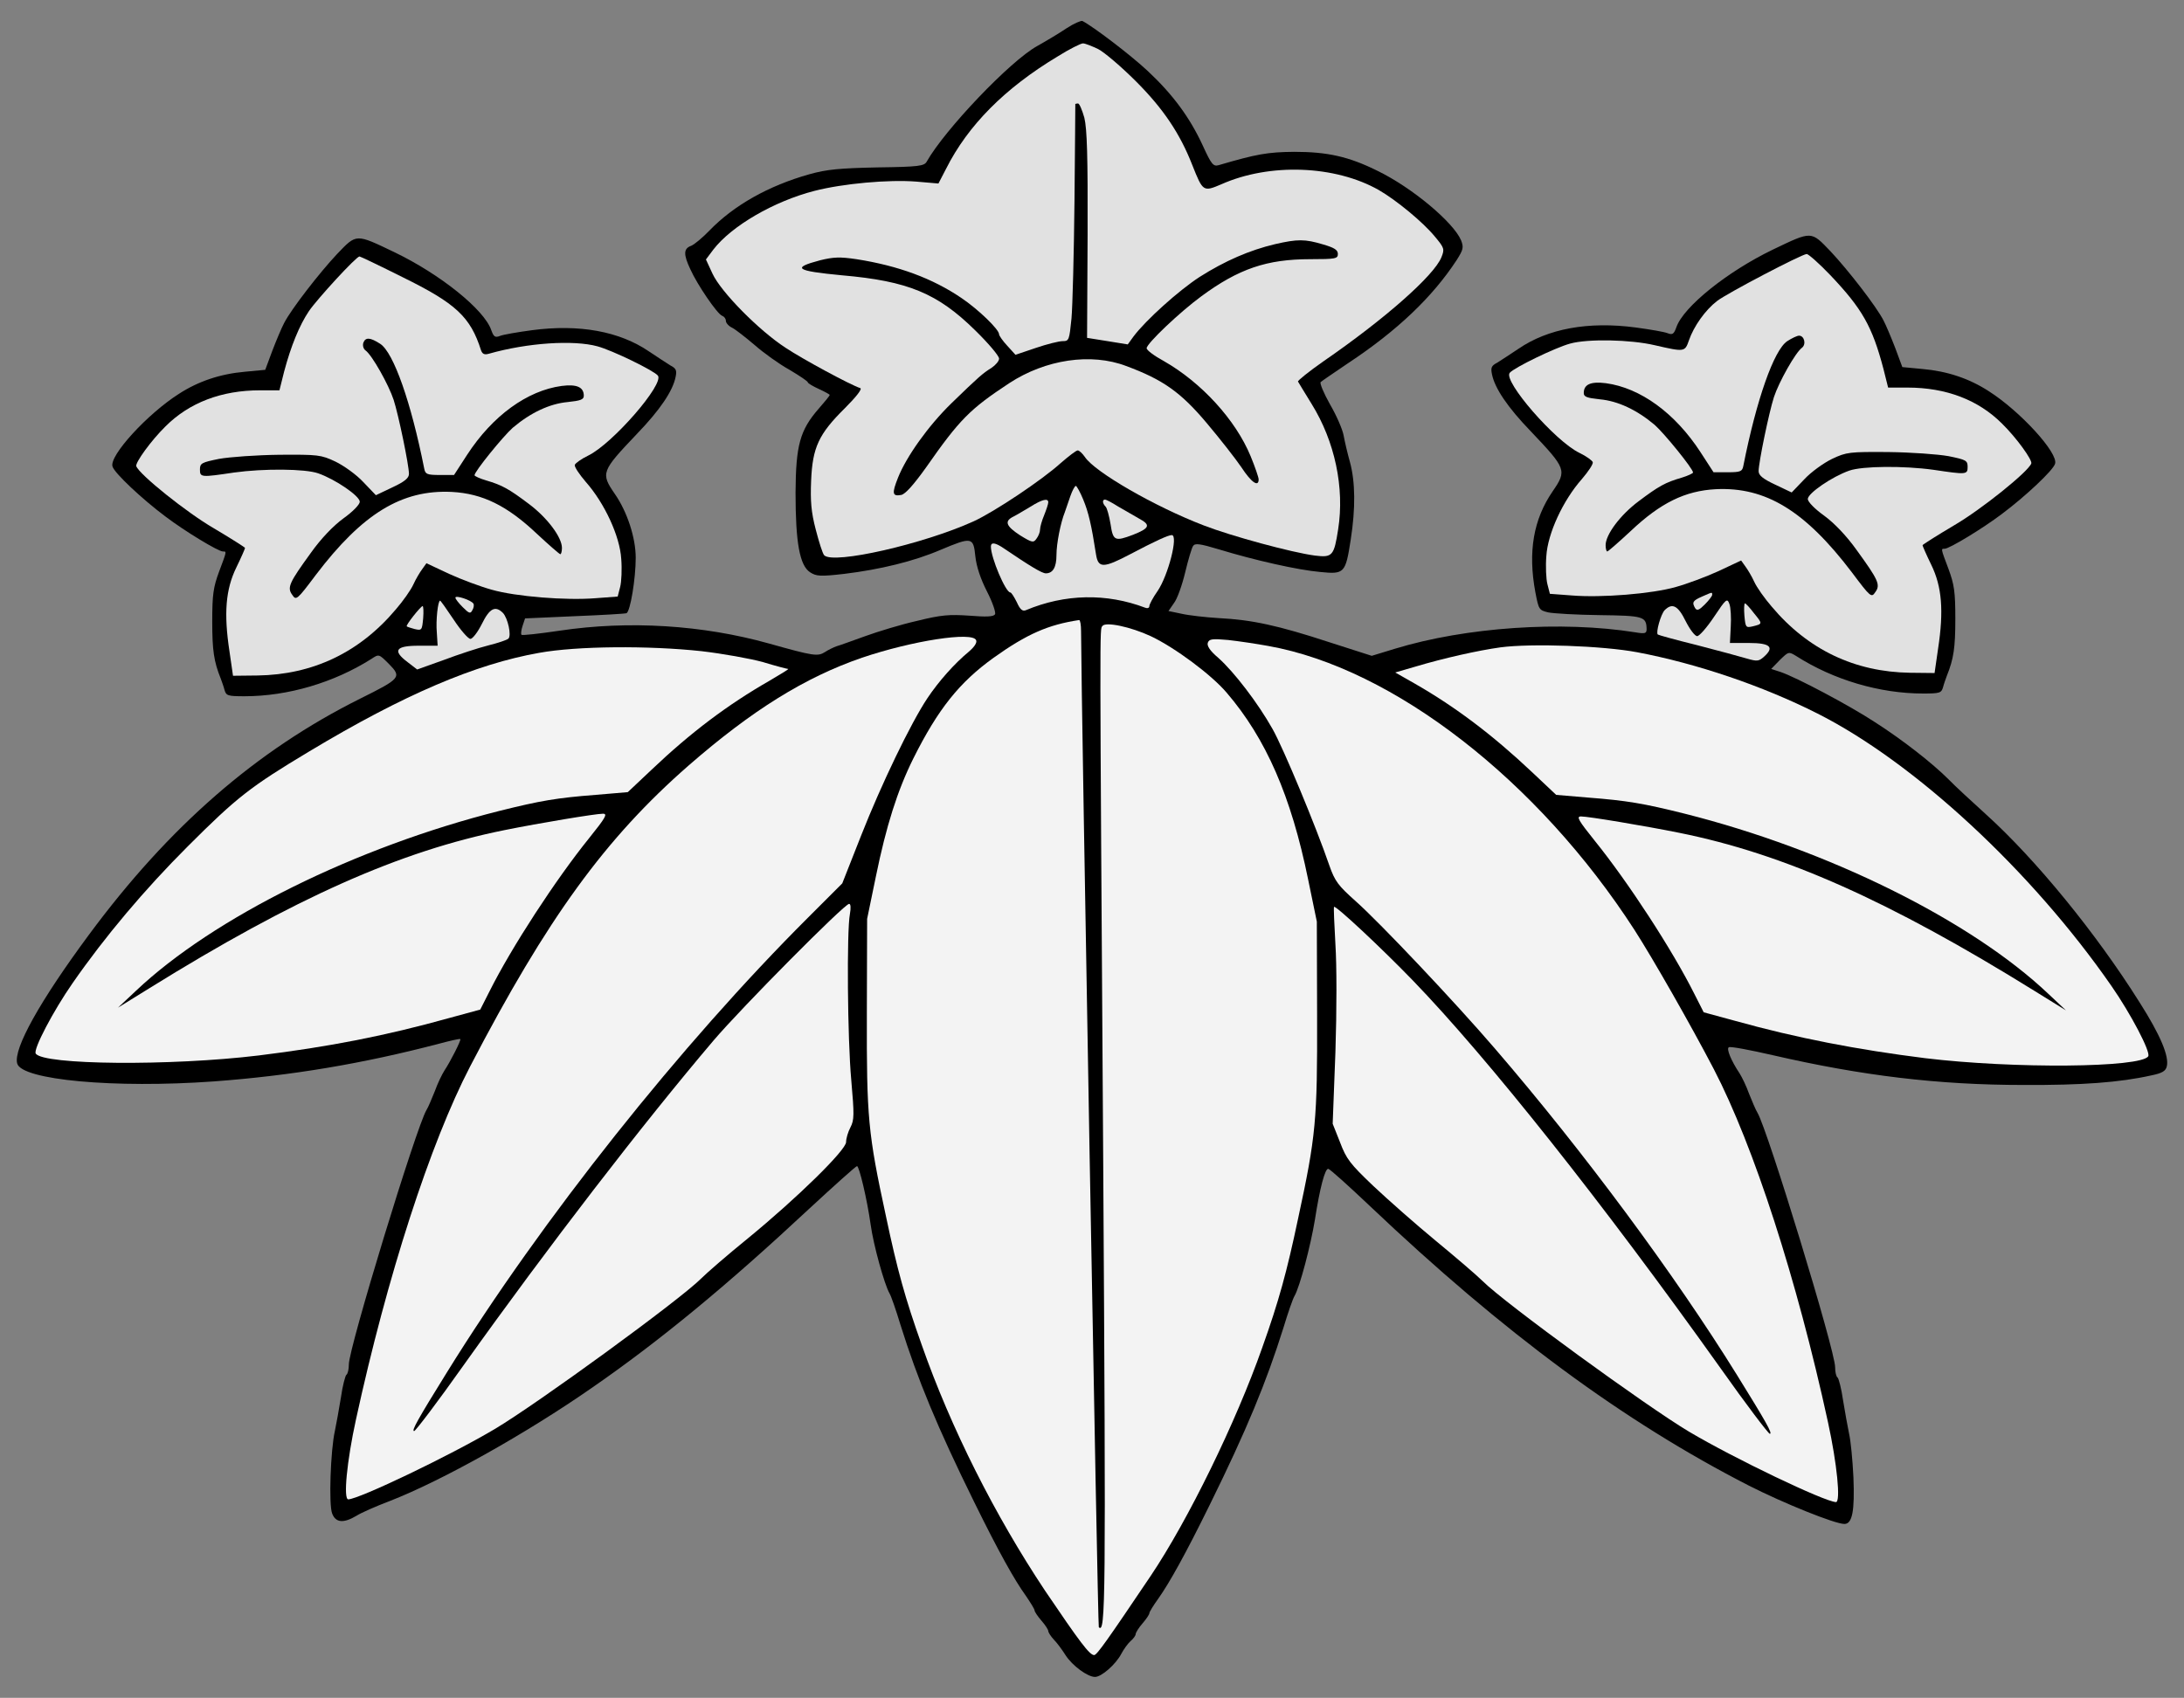
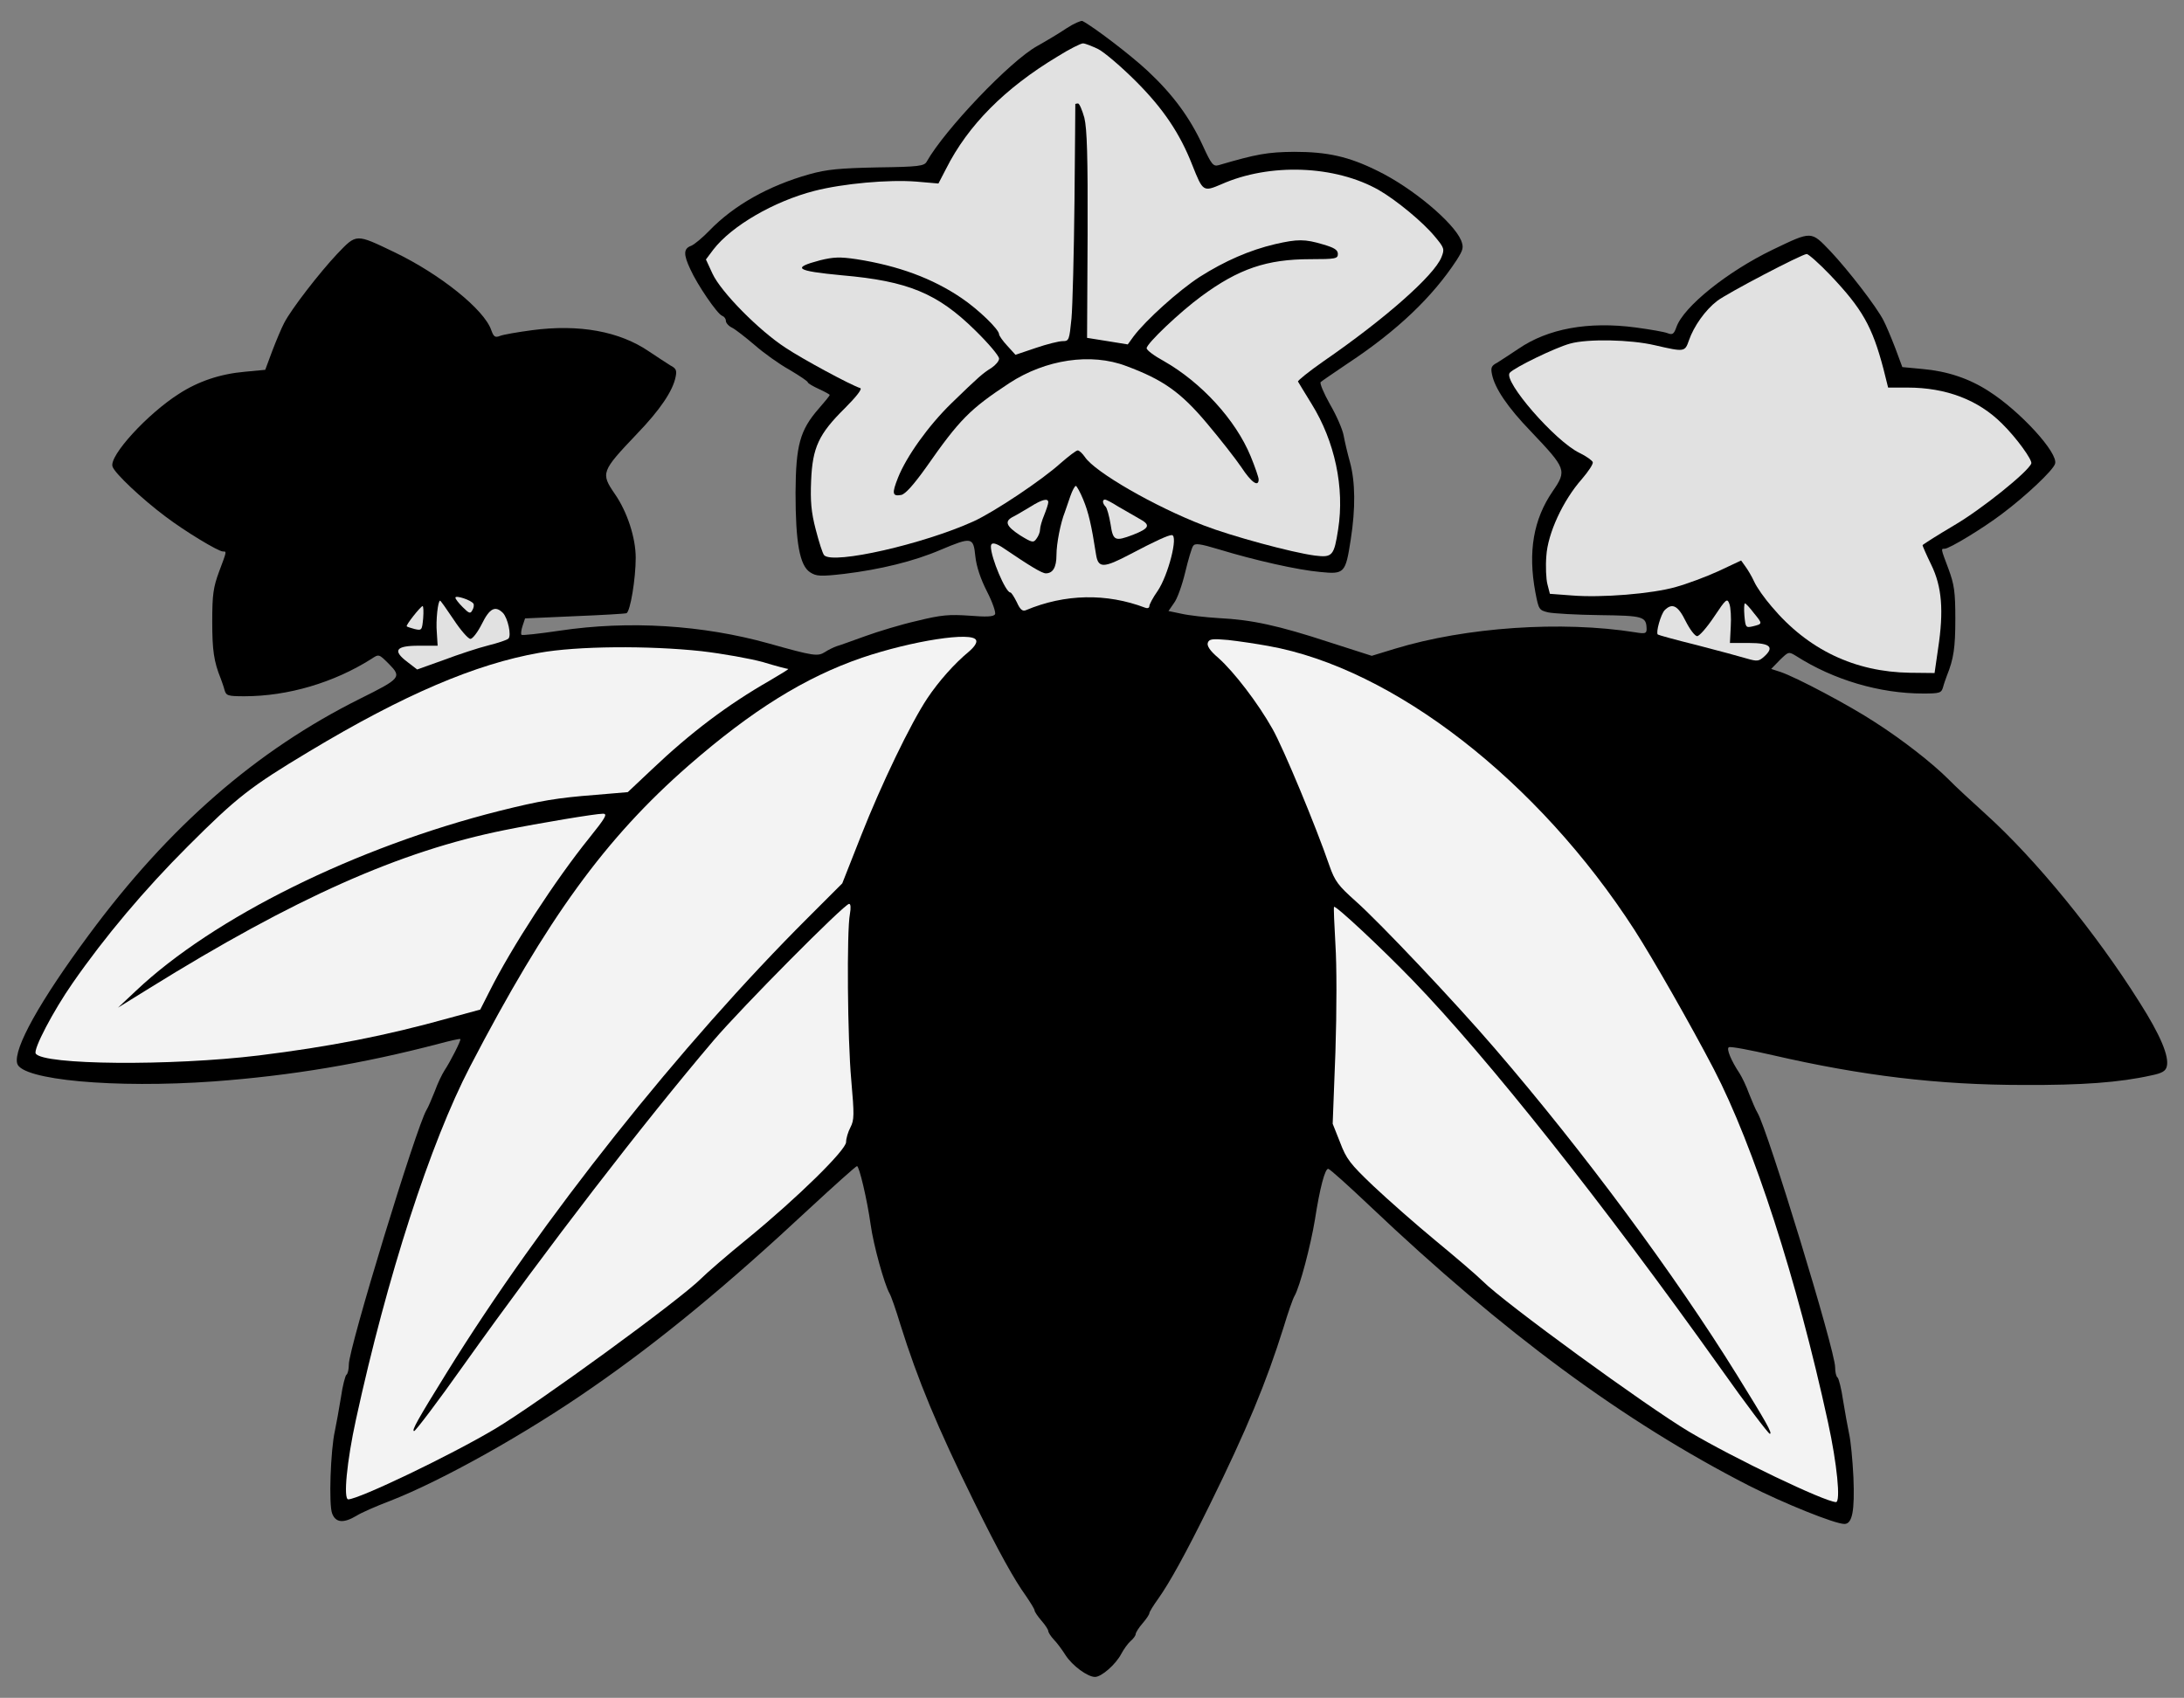
<svg xmlns="http://www.w3.org/2000/svg" version="1.1" viewBox="63 67.5 292.5 227.427" width="292.5" height="227.427">
  <rect x="63" y="67.5" width="292.5" height="227.427" fill="#808080" stroke="none" />
  <defs>
    <clipPath id="artboard_clip_path">
      <path d="M 63 67.5 L 355.5 67.5 L 355.5 294.927 L 63 294.927 Z" />
    </clipPath>
  </defs>
  <g id="Gentian_Plant" fill="none" stroke-opacity="1" stroke-dasharray="none" stroke="none" fill-opacity="1">
    <title>Gentian Plant</title>
    <g id="Gentian_Plant_Art" clip-path="url(#artboard_clip_path)">
      <title>Art</title>
      <g id="Group_25">
        <g id="Graphic_46">
          <path d="M 205.881 71.262 C 204.966 71.884 203.137 72.982 201.893 73.677 C 198.27 75.69 189.525 84.874 187.11 89.155 C 186.781 89.74 186.049 89.85 180.524 89.923 C 175.474 90.033 173.754 90.18 171.412 90.838 C 165.924 92.375 161.277 95.01 158.02 98.376 C 157.105 99.327 156.008 100.242 155.569 100.425 C 154.544 100.791 154.507 101.559 155.459 103.572 C 156.374 105.621 159.045 109.536 159.703 109.792 C 159.996 109.902 160.216 110.195 160.216 110.488 C 160.216 110.744 160.581 111.183 161.057 111.402 C 161.496 111.622 162.85 112.683 164.058 113.708 C 165.265 114.769 167.351 116.269 168.741 117.037 C 170.095 117.842 171.193 118.574 171.193 118.72 C 171.193 118.83 171.851 119.233 172.656 119.599 C 173.461 119.965 174.12 120.33 174.12 120.404 C 174.12 120.513 173.461 121.318 172.656 122.233 C 170.132 125.124 169.583 127.136 169.546 133.503 C 169.546 140.163 170.095 143.236 171.486 144.151 C 172.327 144.7 172.839 144.737 176.059 144.371 C 180.889 143.785 185.39 142.688 188.976 141.151 C 193.147 139.394 193.367 139.431 193.623 141.992 C 193.769 143.383 194.318 145.029 195.196 146.749 C 195.928 148.176 196.404 149.567 196.258 149.786 C 196.075 150.115 195.087 150.152 192.818 149.969 C 190.147 149.786 189.086 149.859 185.829 150.664 C 183.707 151.14 180.597 152.091 178.877 152.713 C 177.157 153.335 175.437 153.958 175.035 154.067 C 174.632 154.214 173.937 154.543 173.498 154.836 C 172.51 155.458 171.998 155.385 165.997 153.701 C 157.105 151.213 147.226 150.591 137.932 151.982 C 135.224 152.384 132.919 152.64 132.846 152.53 C 132.736 152.421 132.809 151.872 132.992 151.323 L 133.321 150.335 L 139.908 150.042 C 143.53 149.896 146.677 149.713 146.896 149.64 C 147.409 149.457 148.141 145.029 148.141 142.212 C 148.141 139.541 147.006 136.065 145.36 133.686 C 143.42 130.869 143.53 130.649 148.287 125.636 C 151.397 122.416 153.117 119.855 153.483 117.989 C 153.666 117.11 153.556 116.854 152.788 116.452 C 152.312 116.159 151.031 115.318 149.934 114.586 C 145.982 111.878 140.566 110.89 134.236 111.732 C 132.333 111.988 130.394 112.317 129.955 112.5 C 129.296 112.756 129.113 112.61 128.784 111.695 C 127.833 108.951 121.941 104.23 115.867 101.303 C 110.598 98.778 110.781 98.778 108.147 101.523 C 105.805 104.011 101.999 108.914 101.048 110.78 C 100.719 111.402 100.023 113.049 99.475 114.476 L 98.523 117.037 L 95.816 117.293 C 92.486 117.586 89.558 118.574 86.961 120.257 C 82.753 122.928 77.593 128.563 78.069 129.99 C 78.325 130.869 82.021 134.345 85.204 136.723 C 87.766 138.663 92.23 141.37 92.852 141.37 C 93.364 141.37 93.401 141.26 92.339 144.078 C 91.571 146.164 91.425 147.115 91.425 150.774 C 91.425 154.616 91.644 156.116 92.559 158.385 C 92.705 158.788 92.961 159.483 93.071 159.922 C 93.291 160.69 93.51 160.763 95.742 160.763 C 101.56 160.763 107.744 158.934 112.757 155.75 C 113.745 155.092 113.745 155.092 115.099 156.446 C 116.819 158.202 116.672 158.385 111.22 161.093 C 97.352 168.008 85.643 178.181 74.886 192.744 C 68.336 201.599 64.786 207.966 65.299 209.942 C 65.848 212.174 78.398 213.308 91.608 212.357 C 102.036 211.588 111.586 209.978 121.795 207.307 C 123.295 206.905 124.576 206.612 124.649 206.685 C 124.796 206.795 123.332 209.685 122.527 210.893 C 122.198 211.405 121.612 212.613 121.246 213.637 C 120.844 214.625 120.368 215.796 120.112 216.199 C 118.758 218.467 109.72 248.033 109.72 250.265 C 109.72 250.923 109.574 251.545 109.391 251.655 C 109.244 251.765 108.879 253.119 108.659 254.692 C 108.403 256.266 108.037 258.278 107.854 259.156 C 107.269 261.718 107.012 269.109 107.488 270.243 C 107.964 271.488 109.025 271.561 110.745 270.536 C 111.367 270.134 113.379 269.255 115.209 268.56 C 122.161 265.853 133.431 259.559 142.359 253.338 C 151.397 247.081 160.399 239.653 171.339 229.445 C 174.742 226.298 177.633 223.7 177.779 223.7 C 178.072 223.7 179.133 228.164 179.609 231.567 C 179.975 234.238 181.438 239.544 182.133 240.751 C 182.353 241.117 183.012 243.02 183.597 244.959 C 185.902 252.314 188.537 258.681 193.477 268.707 C 196.733 275.33 198.856 279.135 200.392 281.257 C 201.014 282.172 201.563 283.05 201.563 283.233 C 201.563 283.38 201.966 284.002 202.478 284.587 C 202.99 285.173 203.393 285.795 203.393 285.978 C 203.393 286.16 203.722 286.673 204.125 287.112 C 204.564 287.551 205.259 288.502 205.698 289.198 C 206.613 290.625 208.662 292.125 209.65 292.125 C 210.528 292.125 212.431 290.442 213.163 289.051 C 213.492 288.429 214.041 287.661 214.407 287.331 C 214.809 287.002 215.102 286.563 215.102 286.38 C 215.102 286.197 215.504 285.538 216.017 284.953 C 216.529 284.368 216.931 283.745 216.931 283.599 C 216.931 283.416 217.48 282.538 218.139 281.623 C 219.639 279.501 221.761 275.695 225.018 269.073 C 229.958 259.047 232.592 252.68 234.898 245.325 C 235.483 243.386 236.142 241.483 236.361 241.117 C 237.093 239.873 238.557 234.238 239.106 230.872 C 239.764 226.627 240.459 223.993 240.898 224.066 C 241.118 224.102 243.606 226.334 246.46 229.042 C 264.39 246.057 280.453 257.912 297.248 266.511 C 301.859 268.853 308.738 271.634 310.019 271.634 C 311.08 271.634 311.409 269.878 311.226 265.377 C 311.116 263.072 310.86 260.437 310.641 259.522 C 310.458 258.644 310.092 256.632 309.836 255.058 C 309.616 253.485 309.25 252.131 309.104 252.021 C 308.921 251.911 308.775 251.289 308.775 250.631 C 308.775 248.399 299.737 218.833 298.383 216.565 C 298.127 216.162 297.651 214.991 297.248 214.003 C 296.883 212.979 296.297 211.771 295.968 211.259 C 294.87 209.612 294.175 207.966 294.541 207.783 C 294.724 207.636 297.395 208.149 300.432 208.844 C 312.324 211.588 322.569 212.832 334.022 212.832 C 341.816 212.869 346.866 212.503 351.11 211.552 C 352.574 211.259 353.05 210.966 353.196 210.344 C 353.525 208.99 352.354 206.173 349.537 201.745 C 343.719 192.488 335.669 182.645 329.046 176.644 C 327.07 174.851 324.765 172.729 323.96 171.887 C 321.838 169.765 317.886 166.655 314.117 164.24 C 310.714 162.008 303.615 158.239 301.456 157.507 L 300.212 157.104 L 301.383 155.897 C 302.554 154.763 302.554 154.763 303.579 155.385 C 308.555 158.568 314.739 160.398 320.557 160.398 C 322.789 160.398 323.008 160.324 323.228 159.556 C 323.338 159.117 323.594 158.422 323.74 158.019 C 324.655 155.75 324.875 154.25 324.875 150.408 C 324.875 146.749 324.728 145.798 323.96 143.712 C 322.899 140.895 322.935 141.004 323.448 141.004 C 324.07 141.004 328.534 138.297 331.095 136.357 C 334.278 133.979 337.974 130.503 338.23 129.625 C 338.706 128.198 333.547 122.563 329.339 119.891 C 326.741 118.208 323.813 117.22 320.484 116.928 L 317.776 116.671 L 316.825 114.11 C 316.276 112.683 315.581 111.036 315.251 110.414 C 314.3 108.548 310.494 103.645 308.153 101.157 C 305.518 98.413 305.701 98.413 300.432 100.937 C 294.358 103.865 288.467 108.585 287.515 111.329 C 287.186 112.244 287.003 112.39 286.344 112.134 C 285.905 111.951 283.966 111.622 282.063 111.366 C 275.733 110.524 270.318 111.512 266.366 114.22 C 265.268 114.952 263.987 115.793 263.512 116.086 C 262.743 116.488 262.633 116.745 262.816 117.623 C 263.182 119.489 264.902 122.05 268.012 125.27 C 272.769 130.283 272.879 130.503 270.94 133.32 C 268.378 137.053 267.61 141.407 268.634 146.859 C 269.073 149.128 269.11 149.237 270.354 149.53 C 271.049 149.676 274.16 149.859 277.233 149.896 C 283.124 149.969 283.49 150.079 283.527 151.762 C 283.527 152.348 283.344 152.421 282.027 152.201 C 272.147 150.628 259.304 151.506 249.827 154.397 L 246.716 155.348 L 241.008 153.518 C 234.202 151.286 230.653 150.518 226.262 150.298 C 224.469 150.189 222.201 149.933 221.249 149.713 L 219.493 149.347 L 220.225 148.286 C 220.664 147.737 221.322 145.871 221.725 144.188 C 222.127 142.505 222.603 140.895 222.786 140.638 C 223.042 140.236 223.664 140.309 226.335 141.114 C 231.019 142.541 236.837 143.858 239.801 144.115 C 243.057 144.444 243.204 144.298 243.899 139.797 C 244.558 135.589 244.521 132.04 243.789 129.368 C 243.46 128.198 243.094 126.624 242.948 125.819 C 242.801 125.014 241.996 123.148 241.118 121.648 C 240.276 120.148 239.728 118.83 239.874 118.684 C 240.02 118.538 241.703 117.403 243.533 116.159 C 250.119 111.805 254.84 107.304 258.096 102.328 C 258.974 100.937 259.048 100.645 258.682 99.693 C 257.657 97.278 252.132 92.631 247.448 90.363 C 243.606 88.46 240.752 87.838 236.325 87.838 C 232.739 87.874 231.312 88.13 226.189 89.631 C 225.494 89.814 225.238 89.521 224.103 87.033 C 222.347 83.227 220.078 80.154 216.712 77.007 C 214.407 74.848 209.394 71.043 207.967 70.311 C 207.784 70.238 206.832 70.64 205.881 71.262 Z" fill="black" />
        </g>
        <g id="Graphic_45">
          <path d="M 210.089 74.08 C 210.931 74.519 213.199 76.458 215.138 78.397 C 218.798 82.056 221.03 85.386 222.676 89.594 C 224.103 93.18 224.14 93.217 226.555 92.192 C 233.031 89.301 241.813 89.631 247.668 92.96 C 250.01 94.314 253.522 97.205 255.132 99.144 C 256.45 100.718 256.486 100.864 256.047 101.962 C 255.059 104.413 248.473 110.231 240.24 115.903 C 238.301 117.257 236.764 118.501 236.837 118.611 C 236.91 118.757 237.752 120.111 238.666 121.611 C 241.777 126.624 243.094 132.845 242.216 138.406 C 241.667 141.956 241.447 142.212 239.106 141.919 C 236.032 141.517 227.945 139.321 224.25 137.894 C 217.663 135.369 209.613 130.722 208.296 128.71 C 207.967 128.234 207.528 127.832 207.345 127.832 C 207.125 127.832 206.137 128.6 205.076 129.515 C 202.588 131.783 196.111 136.101 193.367 137.345 C 186.671 140.382 174.632 143.127 173.388 141.883 C 173.169 141.663 172.693 140.126 172.254 138.443 C 171.632 136.065 171.522 134.638 171.632 131.893 C 171.815 127.429 172.656 125.636 176.133 122.197 C 177.633 120.696 178.511 119.599 178.218 119.489 C 176.938 119.086 170.498 115.61 168.192 114.073 C 164.606 111.732 159.557 106.609 158.423 104.157 L 157.544 102.255 L 158.532 100.937 C 160.984 97.754 166.656 94.461 172.071 93.07 C 175.913 92.082 182.024 91.533 185.719 91.826 L 188.683 92.082 L 189.708 90.106 C 192.635 84.288 197.575 79.312 204.637 75.068 C 206.21 74.08 207.747 73.311 208.04 73.311 C 208.333 73.311 209.247 73.677 210.089 74.08 Z" fill="#e1e1e1" />
        </g>
        <g id="Graphic_44">
          <path d="M 308.116 104.34 C 312.397 108.841 313.751 111.219 315.251 116.928 L 315.873 119.416 L 318.471 119.416 C 323.631 119.416 327.948 121.062 331.132 124.246 C 333.071 126.148 335.23 129.149 335.047 129.588 C 334.608 130.722 328.314 135.772 324.728 137.858 C 322.386 139.248 320.484 140.455 320.484 140.529 C 320.484 140.638 320.996 141.809 321.655 143.163 C 323.082 146.09 323.338 149.31 322.569 154.36 L 322.094 157.653 L 318.801 157.617 C 311.409 157.507 305.152 154.543 300.286 148.762 C 299.334 147.664 298.273 146.164 297.944 145.432 C 297.614 144.7 297.066 143.785 296.736 143.346 L 296.187 142.578 L 293.15 144.005 C 291.467 144.773 288.906 145.725 287.442 146.127 C 284.259 147.042 277.489 147.591 273.501 147.261 L 270.574 147.042 L 270.244 145.761 C 270.061 145.066 269.988 143.346 270.098 141.992 C 270.281 138.955 272.33 134.528 274.855 131.674 C 275.733 130.649 276.392 129.661 276.318 129.405 C 276.245 129.185 275.44 128.6 274.526 128.161 C 271.269 126.588 264.28 118.538 265.195 117.44 C 265.78 116.745 271.269 114.073 273.281 113.525 C 275.623 112.866 281.368 112.976 284.625 113.744 C 288.613 114.659 288.65 114.659 289.198 113.085 C 289.857 111.183 291.394 109.024 292.967 107.816 C 294.285 106.792 304.201 101.596 304.969 101.523 C 305.189 101.523 306.616 102.767 308.116 104.34 Z" fill="#e1e1e1" />
        </g>
        <g id="Graphic_43">
-           <path d="M 116.928 104.633 C 124.064 108.146 126.003 109.939 127.43 114.439 C 127.613 114.915 127.869 115.061 128.491 114.878 C 133.651 113.415 139.798 113.012 143.018 113.89 C 145.03 114.439 150.519 117.11 151.104 117.806 C 152.019 118.903 145.03 126.953 141.774 128.527 C 140.859 128.966 140.054 129.551 139.981 129.771 C 139.908 130.027 140.566 131.015 141.444 132.04 C 143.969 134.894 146.018 139.321 146.201 142.358 C 146.311 143.712 146.238 145.432 146.055 146.127 L 145.726 147.408 L 142.798 147.627 C 138.81 147.957 132.041 147.408 128.857 146.493 C 127.394 146.09 124.832 145.139 123.149 144.371 L 120.112 142.944 L 119.563 143.712 C 119.234 144.151 118.685 145.066 118.356 145.798 C 118.026 146.53 116.965 148.03 116.014 149.128 C 111.147 154.909 104.89 157.873 97.499 157.983 L 94.206 158.019 L 93.73 154.726 C 92.961 149.676 93.218 146.456 94.645 143.529 C 95.303 142.175 95.816 141.004 95.816 140.895 C 95.816 140.821 93.913 139.614 91.571 138.223 C 87.985 136.138 81.691 131.088 81.252 129.954 C 81.069 129.515 83.228 126.514 85.168 124.612 C 88.351 121.428 92.669 119.782 97.828 119.782 L 100.426 119.782 L 101.048 117.293 C 101.963 113.854 103.097 111.073 104.378 109.17 C 105.476 107.56 110.708 101.852 111.147 101.852 C 111.257 101.852 113.855 103.096 116.928 104.633 Z" fill="#e1e1e1" />
-         </g>
+           </g>
        <g id="Graphic_42">
          <path d="M 208.076 134.418 C 208.772 136.101 209.174 137.784 209.796 141.809 C 210.089 143.639 210.821 143.602 214.37 141.736 C 217.7 139.98 219.456 139.175 219.932 139.175 C 220.847 139.175 219.456 144.59 218.029 146.676 C 217.407 147.554 216.931 148.469 216.931 148.688 C 216.931 148.945 216.675 149.018 216.383 148.908 C 211.187 146.932 205.625 147.042 200.392 149.237 C 199.953 149.42 199.624 149.164 199.185 148.176 C 198.819 147.444 198.453 146.859 198.307 146.859 C 197.685 146.859 195.709 142.212 195.709 140.712 C 195.709 140.09 196.294 140.163 197.465 140.968 C 200.978 143.346 202.551 144.298 203.064 144.298 C 204.015 144.298 204.491 143.493 204.491 141.846 C 204.491 140.309 205.039 137.528 205.625 136.065 C 205.771 135.662 206.101 134.711 206.357 133.942 C 206.613 133.21 206.942 132.588 207.089 132.588 C 207.198 132.588 207.674 133.43 208.076 134.418 Z" fill="#e1e1e1" />
        </g>
        <g id="Graphic_41">
          <path d="M 203.393 134.784 C 203.393 135.003 203.137 135.772 202.844 136.504 C 202.551 137.199 202.295 138.077 202.295 138.406 C 202.295 138.772 202.076 139.321 201.819 139.65 C 201.417 140.236 201.234 140.199 199.624 139.211 C 197.721 137.967 197.465 137.309 198.746 136.687 C 199.185 136.467 200.209 135.845 201.014 135.369 C 202.588 134.381 203.393 134.198 203.393 134.784 Z" fill="#e1e1e1" />
        </g>
        <g id="Graphic_40">
          <path d="M 212.724 135.333 C 213.529 135.808 214.809 136.54 215.578 136.979 C 217.151 137.821 216.968 138.26 214.736 139.138 C 212.321 140.053 212.065 139.943 211.736 137.711 C 211.553 136.613 211.26 135.552 211.077 135.369 C 210.638 134.93 210.601 134.418 211.004 134.418 C 211.15 134.418 211.918 134.82 212.724 135.333 Z" fill="#e1e1e1" />
        </g>
        <g id="Graphic_39">
-           <path d="M 292.309 147.188 C 292.309 147.335 291.87 147.92 291.321 148.469 C 290.589 149.201 290.296 149.347 290.04 148.981 C 289.564 148.176 289.711 147.957 290.955 147.408 C 292.382 146.786 292.309 146.786 292.309 147.188 Z" fill="#e1e1e1" />
-         </g>
+           </g>
        <g id="Graphic_38">
          <path d="M 126.406 148.359 C 126.515 148.542 126.442 148.945 126.259 149.237 C 126.003 149.75 125.82 149.676 124.978 148.835 C 124.43 148.286 123.991 147.737 123.991 147.554 C 123.991 147.188 126.113 147.883 126.406 148.359 Z" fill="#e1e1e1" />
        </g>
        <g id="Graphic_37">
          <path d="M 294.797 151.433 L 294.687 153.628 L 297.248 153.628 C 300.066 153.628 300.688 154.177 299.261 155.458 C 298.566 156.08 298.346 156.116 296.956 155.714 C 296.114 155.458 293.114 154.653 290.296 153.921 C 287.479 153.226 285.1 152.567 285.027 152.494 C 284.734 152.238 285.43 149.786 285.942 149.237 C 286.966 148.213 287.735 148.615 288.759 150.701 C 289.308 151.799 290.003 152.713 290.296 152.713 C 290.589 152.713 291.613 151.543 292.565 150.115 C 294.175 147.7 294.321 147.591 294.614 148.396 C 294.797 148.871 294.87 150.225 294.797 151.433 Z" fill="#e1e1e1" />
        </g>
        <g id="Graphic_36">
          <path d="M 123.771 150.518 C 124.686 151.908 125.71 153.079 126.003 153.079 C 126.296 153.079 126.991 152.165 127.54 151.067 C 128.564 148.981 129.333 148.579 130.357 149.603 C 131.016 150.298 131.528 152.64 131.089 153.043 C 130.906 153.226 129.699 153.628 128.381 153.958 C 127.064 154.287 124.393 155.165 122.454 155.897 L 118.868 157.178 L 117.587 156.19 C 115.538 154.653 115.977 153.994 119.051 153.994 L 121.612 153.994 L 121.502 152.201 C 121.356 150.628 121.649 147.957 121.941 147.957 C 122.015 147.957 122.82 149.091 123.771 150.518 Z" fill="#e1e1e1" />
        </g>
        <g id="Graphic_35">
          <path d="M 297.907 149.64 C 299.078 151.067 299.078 151.067 297.761 151.396 C 296.809 151.616 296.773 151.543 296.626 149.969 C 296.553 149.054 296.59 148.323 296.7 148.323 C 296.809 148.323 297.358 148.908 297.907 149.64 Z" fill="#e1e1e1" />
        </g>
        <g id="Graphic_34">
          <path d="M 119.673 150.335 C 119.526 151.908 119.49 151.982 118.538 151.762 C 118.026 151.616 117.514 151.469 117.477 151.396 C 117.294 151.286 119.344 148.688 119.6 148.688 C 119.709 148.688 119.746 149.42 119.673 150.335 Z" fill="#e1e1e1" />
        </g>
        <g id="Graphic_33">
-           <path d="M 207.784 152.055 C 207.82 161.605 210.016 285.319 210.162 285.465 C 211.077 286.38 211.113 282.318 210.748 222.639 C 210.272 149.53 210.272 151.908 210.638 151.36 C 211.04 150.738 214.443 151.469 217.114 152.713 C 220.371 154.25 225.274 157.909 227.287 160.288 C 232.556 166.435 235.922 174.156 238.191 185.279 L 239.362 190.951 L 239.398 203.575 C 239.435 217.553 239.252 219.638 236.837 230.798 C 235.337 237.897 234.276 241.776 232.043 248.033 C 228.531 258.022 222.127 271.122 217.114 278.586 C 211.296 287.222 209.906 289.198 209.54 289.198 C 208.918 289.198 207.637 287.478 202.954 280.562 C 196.258 270.5 190.366 258.827 186.451 247.667 C 184.219 241.41 183.158 237.531 181.658 230.433 C 179.243 219.272 179.06 217.187 179.096 203.209 L 179.133 190.585 L 180.304 184.913 C 181.694 178.108 183.195 173.387 185.317 169.106 C 188.647 162.447 191.501 158.897 196.075 155.604 C 200.539 152.421 203.393 151.177 207.528 150.555 C 207.674 150.555 207.784 151.213 207.784 152.055 Z" fill="#f3f3f3" />
-         </g>
+           </g>
        <g id="Graphic_32">
          <path d="M 193.733 153.262 C 193.879 153.592 193.477 154.177 192.745 154.799 C 190.842 156.373 188.72 158.751 187.183 161.056 C 184.951 164.423 181.036 172.546 178.328 179.425 L 175.803 185.828 L 171.229 190.402 C 154.178 207.417 135.553 230.835 122.856 251.326 C 118.978 257.583 118.063 259.193 118.465 259.193 C 118.648 259.193 121.649 255.241 125.088 250.375 C 136.431 234.458 149.092 218.028 158.569 206.868 C 162.374 202.404 176.096 188.573 176.718 188.573 C 176.938 188.573 176.974 189.085 176.828 189.926 C 176.389 192.195 176.499 206.648 177.011 212.21 C 177.413 216.821 177.413 217.516 176.901 218.504 C 176.572 219.126 176.316 220.004 176.316 220.48 C 176.316 221.541 169.839 227.908 163.143 233.396 C 160.435 235.592 157.654 238.007 156.886 238.775 C 153.995 241.666 135.004 255.497 129.296 258.9 C 123.259 262.486 111.184 268.268 109.647 268.341 C 108.952 268.341 109.464 263.181 110.671 257.656 C 114.843 238.483 120.624 220.626 125.966 210.344 C 136.322 190.439 144.079 179.791 155.203 170.058 C 163.728 162.63 170.79 158.239 178.438 155.604 C 185.134 153.335 193.294 152.055 193.733 153.262 Z" fill="#f3f3f3" />
        </g>
        <g id="Graphic_31">
          <path d="M 232.885 154.031 C 249.644 157.031 269 172.07 281.917 192.085 C 284.405 195.964 289.418 204.746 292.528 210.71 C 297.871 220.992 303.652 238.848 307.823 258.022 C 309.031 263.547 309.543 268.707 308.884 268.707 C 307.311 268.633 295.236 262.852 289.198 259.266 C 283.49 255.863 264.5 242.032 261.609 239.141 C 260.841 238.373 258.023 235.958 255.315 233.726 C 252.608 231.494 248.839 228.164 246.899 226.334 C 243.826 223.407 243.313 222.748 242.472 220.516 L 241.484 218.028 L 241.85 208.441 C 242.033 202.843 242.033 196.769 241.85 193.988 C 241.703 191.317 241.594 189.048 241.667 188.975 C 241.886 188.755 247.961 194.427 252.242 198.855 C 262.268 209.246 277.563 228.493 293.406 250.74 C 296.846 255.607 299.846 259.559 300.029 259.559 C 300.432 259.559 299.517 257.949 295.638 251.692 C 287.296 238.226 275.038 221.687 263.219 207.966 C 257.877 201.745 247.814 191.097 244.558 188.207 C 242.216 186.121 241.777 185.535 241.045 183.45 C 239.252 178.217 234.898 167.752 233.434 165.154 C 231.458 161.642 228.275 157.507 226.189 155.641 C 225.018 154.653 224.616 153.994 224.762 153.592 C 224.945 153.079 225.384 153.043 227.47 153.226 C 228.823 153.372 231.275 153.738 232.885 154.031 Z" fill="#f3f3f3" />
        </g>
        <g id="Graphic_30">
-           <path d="M 282.283 154.872 C 290.223 156.373 299.078 159.373 306.396 163.069 C 319.386 169.618 335.083 184.145 345.768 199.55 C 348.366 203.282 351.074 208.441 350.708 208.99 C 349.756 210.527 332.668 210.673 320.85 209.246 C 311.775 208.112 303.615 206.539 295.346 204.233 L 291.174 203.099 L 289.93 200.648 C 286.966 194.72 281.039 185.645 276.611 180.157 C 274.379 177.376 274.086 176.863 274.745 176.863 C 275.733 176.863 283.198 178.108 287.918 179.059 C 301.932 181.876 316.056 188.17 335.559 200.282 L 339.694 202.843 L 337.316 200.611 C 326.924 190.768 307.823 181.328 288.65 176.498 C 283.088 175.107 280.892 174.741 275.733 174.339 L 271.415 173.973 L 268.232 170.972 C 262.963 165.996 257.986 162.227 252.498 159.08 L 249.863 157.58 L 252.498 156.812 C 256.413 155.641 261.023 154.616 263.951 154.214 C 268.049 153.665 277.636 153.994 282.283 154.872 Z" fill="#f3f3f3" />
-         </g>
+           </g>
        <g id="Graphic_29">
          <path d="M 156.959 154.726 C 159.776 155.055 163.472 155.714 165.192 156.19 C 166.875 156.702 168.412 157.104 168.558 157.104 C 168.705 157.104 167.57 157.8 166.07 158.678 C 160.508 161.861 155.532 165.593 150.263 170.606 L 147.079 173.607 L 142.762 173.973 C 137.602 174.375 135.407 174.741 129.845 176.132 C 110.671 180.962 91.571 190.402 81.179 200.245 L 78.801 202.477 L 82.936 199.916 C 102.439 187.804 116.563 181.51 130.577 178.693 C 135.297 177.742 142.762 176.498 143.75 176.498 C 144.408 176.498 144.116 177.01 141.883 179.791 C 137.456 185.279 131.528 194.354 128.564 200.282 L 127.32 202.733 L 123.149 203.868 C 114.623 206.246 107.122 207.71 97.645 208.88 C 85.863 210.308 68.738 210.161 67.787 208.624 C 67.421 208.075 70.129 202.916 72.727 199.184 C 77.044 192.963 82.35 186.67 88.131 180.888 C 94.754 174.265 96.547 172.875 104.414 168.155 C 117.075 160.544 126.698 156.446 135.224 154.945 C 140.274 154.031 149.86 153.958 156.959 154.726 Z" fill="#f3f3f3" />
        </g>
        <g id="Graphic_28">
          <path d="M 207.015 81.434 C 207.015 81.508 206.979 87.289 206.906 94.351 C 206.832 101.376 206.649 108.512 206.503 110.158 C 206.21 113.049 206.174 113.195 205.332 113.195 C 204.82 113.195 203.21 113.598 201.71 114.11 L 199.002 115.025 L 197.904 113.817 C 197.319 113.195 196.806 112.463 196.806 112.28 C 196.806 111.622 193.989 108.914 191.757 107.414 C 187.878 104.779 183.304 103.096 177.706 102.218 C 175.474 101.889 174.632 101.925 172.839 102.364 C 168.961 103.389 169.583 103.791 175.767 104.377 C 184.622 105.145 188.573 106.792 193.623 111.768 C 195.379 113.488 196.806 115.171 196.806 115.537 C 196.806 115.866 196.331 116.415 195.782 116.781 C 194.611 117.513 194.099 117.952 190.403 121.538 C 187.329 124.538 184.402 128.637 183.268 131.491 C 182.426 133.613 182.499 134.015 183.707 133.796 C 184.256 133.686 185.39 132.405 187.037 130.1 C 191.537 123.66 192.891 122.306 198.16 118.83 C 203.027 115.647 209.101 114.732 213.821 116.525 C 218.761 118.355 221.139 120.038 224.616 124.173 C 226.408 126.295 228.494 128.966 229.263 130.1 C 230.58 132.113 231.568 132.808 231.568 131.71 C 231.568 131.454 231.092 130.064 230.507 128.637 C 228.494 123.733 223.884 118.72 218.871 115.866 C 217.59 115.171 216.566 114.403 216.566 114.147 C 216.566 113.525 220.993 109.317 223.884 107.194 C 228.897 103.499 232.666 102.218 238.483 102.218 C 241.886 102.218 242.179 102.145 242.179 101.523 C 242.179 100.974 241.703 100.681 240.203 100.242 C 237.752 99.51 236.8 99.51 233.763 100.205 C 230.36 101.01 227.067 102.438 223.664 104.596 C 220.847 106.426 216.456 110.378 214.809 112.573 L 214.041 113.634 L 211.333 113.195 L 208.589 112.756 L 208.662 98.961 C 208.698 88.46 208.589 84.764 208.223 83.264 C 207.93 82.239 207.564 81.361 207.381 81.361 C 207.198 81.361 207.052 81.398 207.015 81.434 Z" fill="black" />
        </g>
        <g id="Graphic_27">
-           <path d="M 302.371 113.195 C 300.578 114.366 298.236 121.062 296.48 129.917 C 296.334 130.649 296.114 130.759 294.394 130.759 L 292.492 130.759 L 290.735 128.051 C 287.332 122.819 282.685 119.452 278.075 118.83 C 276.062 118.574 275.111 118.977 275.111 120.148 C 275.111 120.66 275.55 120.806 277.27 120.989 C 279.685 121.209 282.246 122.416 284.625 124.429 C 285.905 125.563 289.747 130.283 289.747 130.795 C 289.747 130.905 289.052 131.235 288.211 131.491 C 286.052 132.113 285.137 132.625 282.466 134.638 C 280.014 136.467 278.038 139.102 278.038 140.529 C 278.038 141.004 278.148 141.37 278.258 141.37 C 278.368 141.37 279.795 140.126 281.405 138.626 C 285.393 134.857 288.686 133.247 292.784 133.028 C 299.481 132.698 304.75 135.918 311.007 144.151 C 313.531 147.518 313.641 147.591 314.153 146.822 C 314.885 145.834 314.556 145.176 311.665 141.187 C 310.311 139.285 308.665 137.565 307.311 136.577 C 306.03 135.662 305.116 134.711 305.116 134.345 C 305.116 133.576 308.372 131.344 310.677 130.539 C 312.434 129.917 317.996 129.881 321.947 130.43 C 326.375 131.088 326.521 131.088 326.521 130.027 C 326.521 129.185 326.302 129.076 323.96 128.6 C 322.533 128.344 318.947 128.088 315.91 128.051 C 310.714 128.015 310.311 128.051 308.372 128.966 C 307.238 129.515 305.555 130.722 304.64 131.71 L 302.957 133.467 L 300.725 132.405 C 299.078 131.637 298.529 131.161 298.529 130.613 C 298.529 129.442 299.92 122.745 300.578 120.696 C 301.237 118.684 303.469 114.695 304.347 114.073 C 304.933 113.598 304.64 112.463 303.945 112.463 C 303.688 112.463 302.993 112.793 302.371 113.195 Z" fill="black" />
-         </g>
+           </g>
        <g id="Graphic_26">
          <path d="M 111.659 113.415 C 111.55 113.781 111.659 114.22 111.952 114.439 C 112.83 115.061 115.062 119.05 115.721 121.062 C 116.38 123.111 117.77 129.808 117.77 130.978 C 117.77 131.527 117.221 132.003 115.575 132.771 L 113.343 133.833 L 111.659 132.076 C 110.745 131.088 109.061 129.881 107.927 129.332 C 105.988 128.417 105.585 128.38 100.389 128.417 C 97.352 128.454 93.766 128.71 92.339 128.966 C 89.998 129.442 89.778 129.551 89.778 130.393 C 89.778 131.454 89.924 131.454 94.352 130.795 C 98.304 130.247 103.866 130.283 105.622 130.905 C 107.927 131.71 111.184 133.942 111.184 134.711 C 111.184 135.077 110.269 136.028 108.988 136.943 C 107.634 137.931 105.988 139.65 104.634 141.553 C 101.743 145.542 101.414 146.2 102.146 147.188 C 102.658 147.957 102.768 147.883 105.293 144.517 C 111.55 136.284 116.819 133.064 123.515 133.393 C 127.613 133.613 130.906 135.223 134.895 138.992 C 136.505 140.492 137.932 141.736 138.041 141.736 C 138.151 141.736 138.261 141.37 138.261 140.895 C 138.261 139.468 136.285 136.833 133.833 135.003 C 131.162 132.991 130.248 132.479 128.125 131.857 C 127.247 131.6 126.552 131.271 126.552 131.161 C 126.552 130.649 130.394 125.929 131.675 124.795 C 134.053 122.782 136.614 121.575 139.029 121.355 C 140.749 121.172 141.188 121.026 141.188 120.513 C 141.188 119.343 140.237 118.94 138.224 119.196 C 133.614 119.818 128.967 123.185 125.564 128.417 L 123.808 131.125 L 121.905 131.125 C 120.185 131.125 119.966 131.015 119.819 130.283 C 118.063 121.428 115.721 114.732 113.928 113.561 C 112.574 112.683 111.952 112.646 111.659 113.415 Z" fill="black" />
        </g>
      </g>
    </g>
  </g>
</svg>